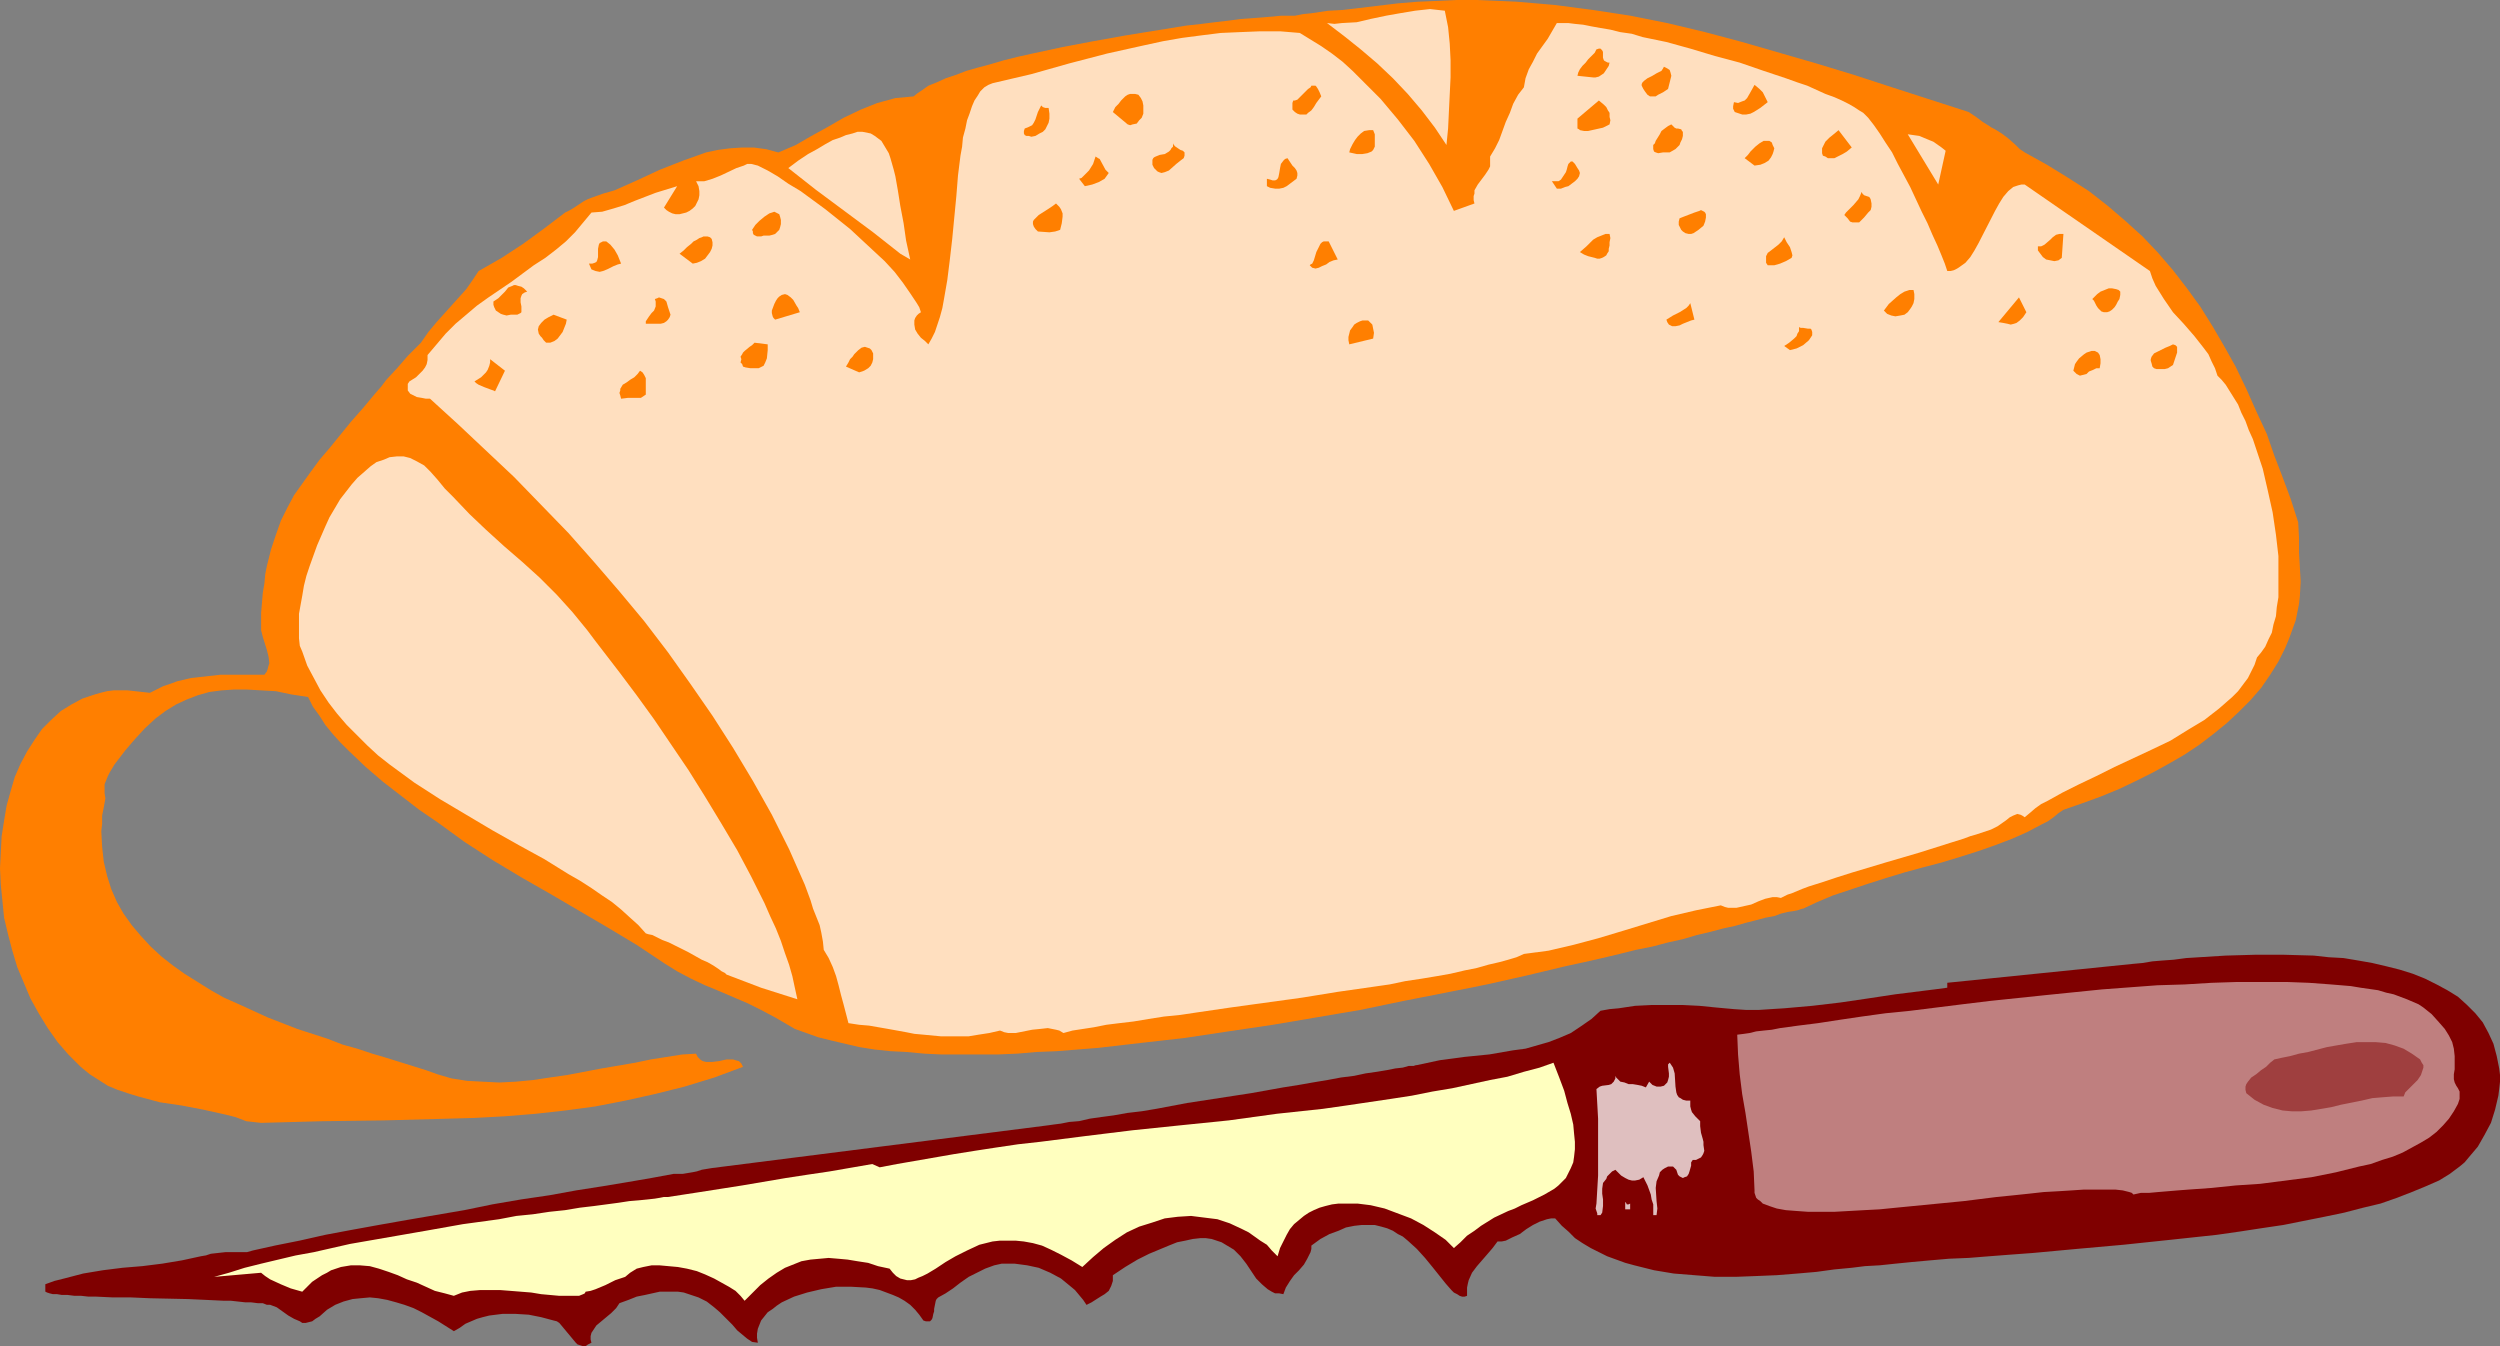
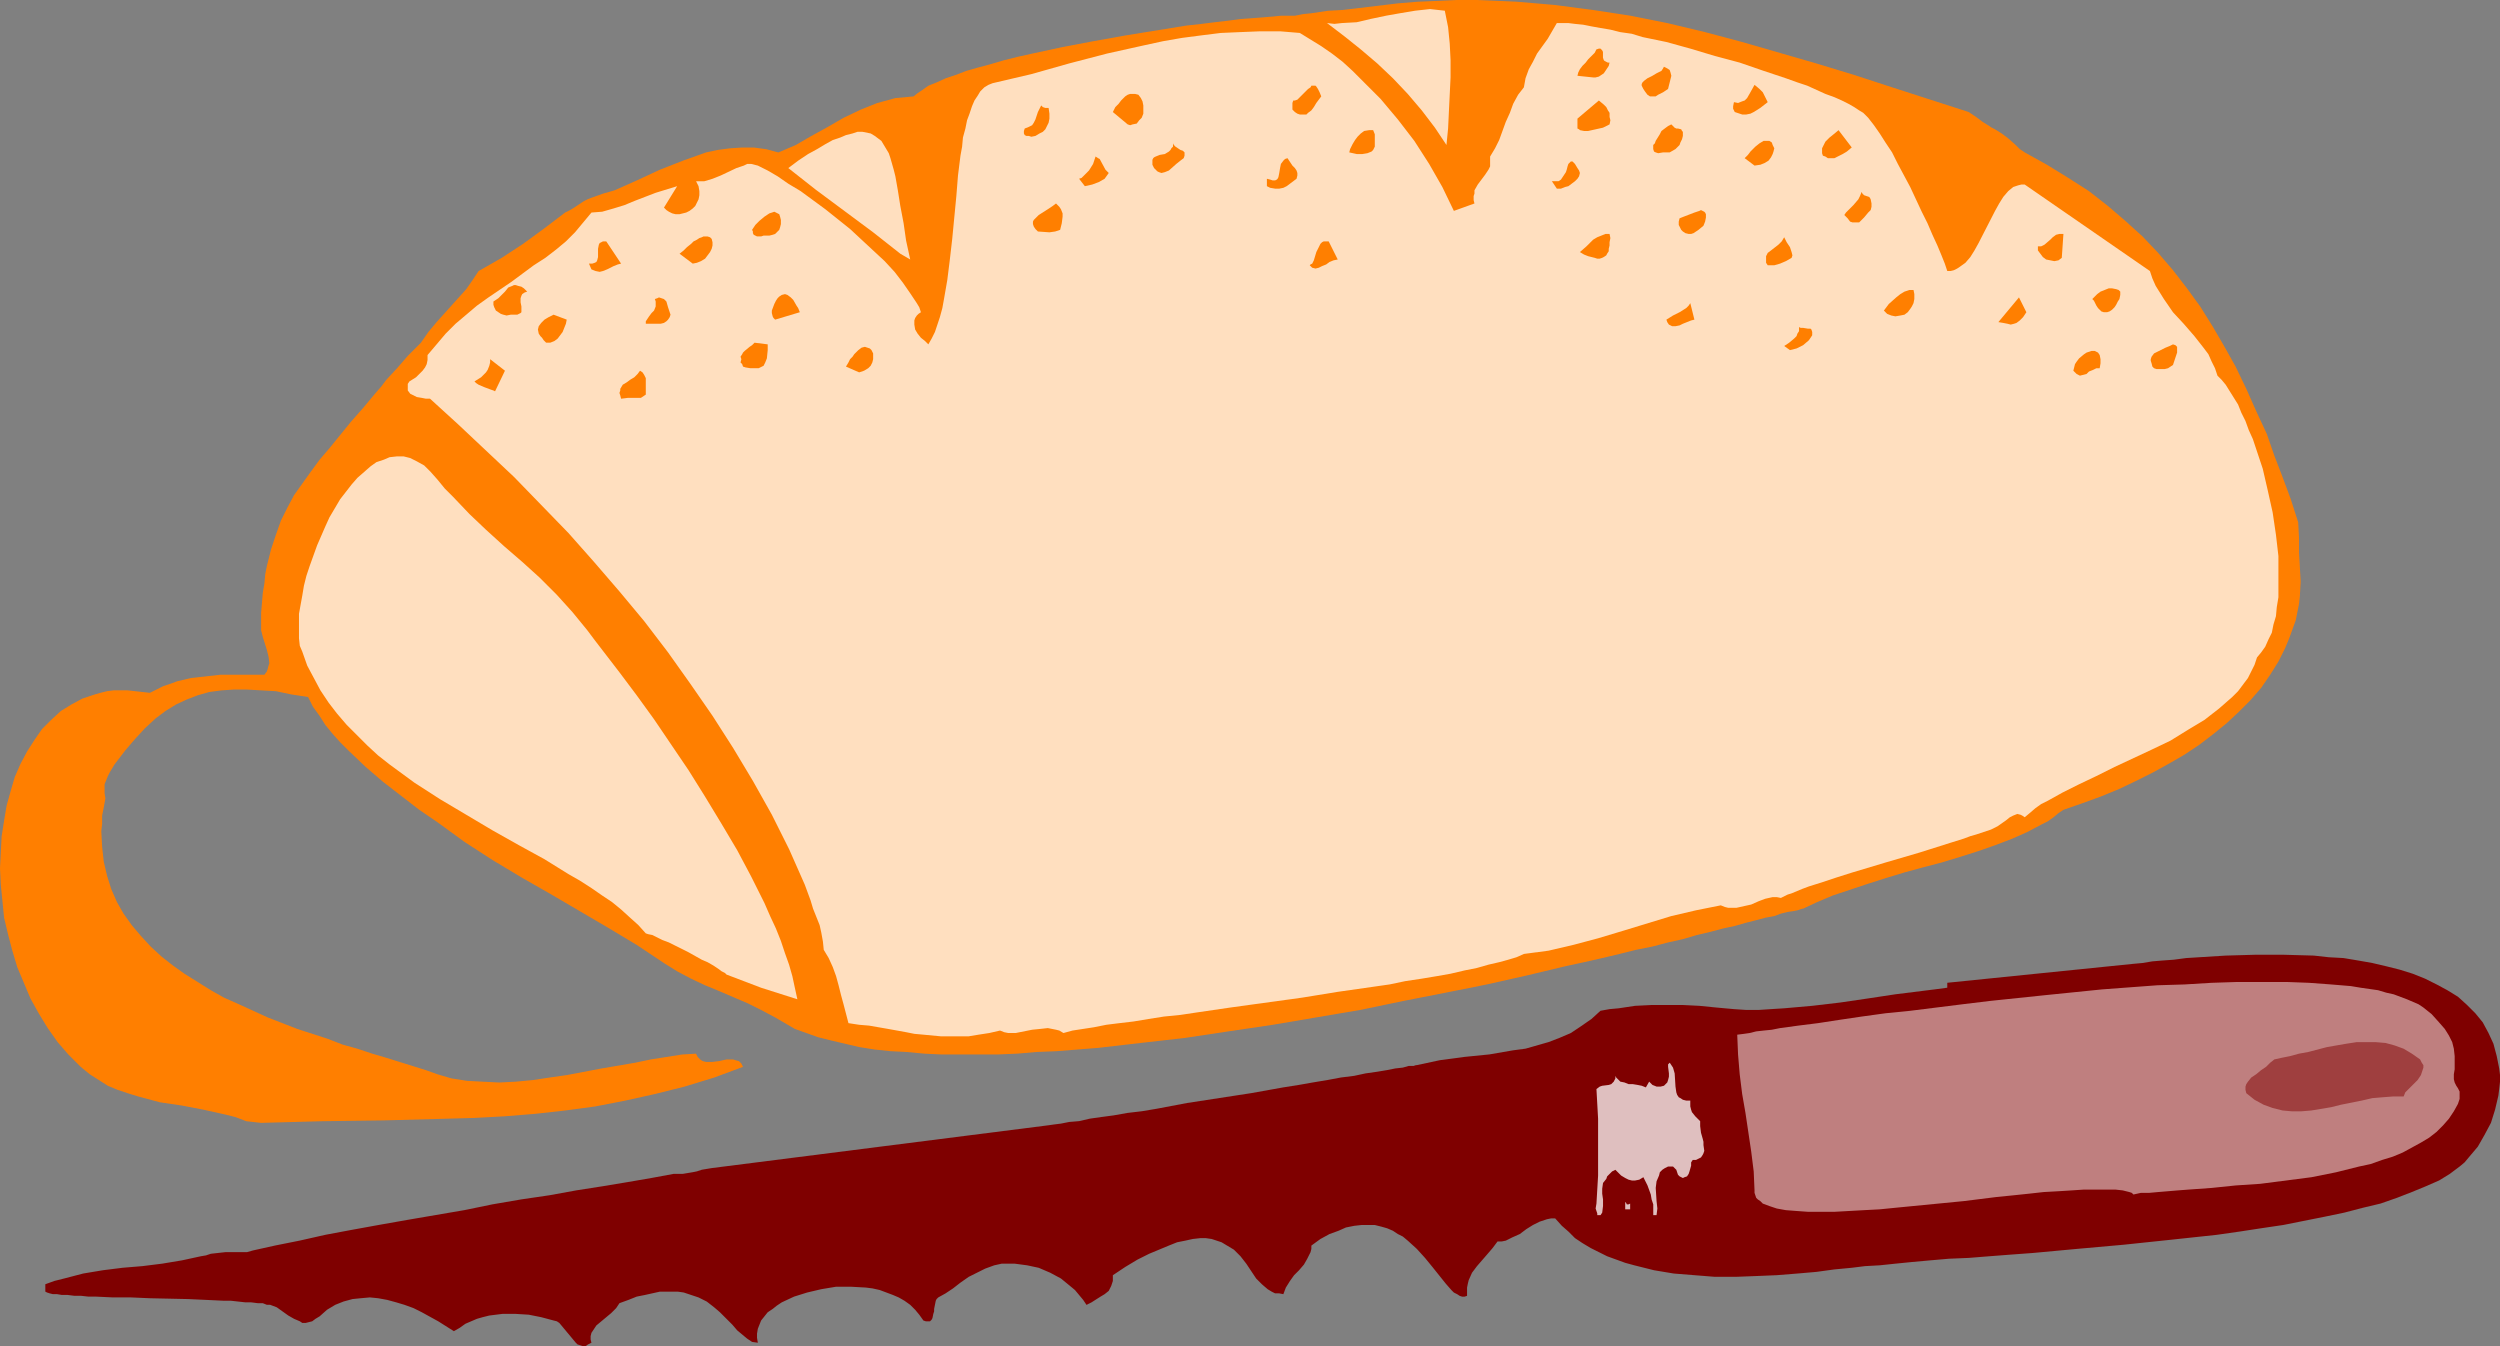
<svg xmlns="http://www.w3.org/2000/svg" xmlns:ns1="http://sodipodi.sourceforge.net/DTD/sodipodi-0.dtd" xmlns:ns2="http://www.inkscape.org/namespaces/inkscape" version="1.0" width="129.766mm" height="69.871mm" id="svg54" ns1:docname="Bread - Loaf 22.wmf">
  <rect width="100%" height="100%" fill="#808080" stroke="none" />
  <ns1:namedview id="namedview54" pagecolor="#ffffff" bordercolor="#000000" borderopacity="0.25" ns2:showpageshadow="2" ns2:pageopacity="0.0" ns2:pagecheckerboard="0" ns2:deskcolor="#d1d1d1" ns2:document-units="mm" />
  <defs id="defs1">
    <pattern id="WMFhbasepattern" patternUnits="userSpaceOnUse" width="6" height="6" x="0" y="0" />
  </defs>
  <path style="fill:#ff7f00;fill-opacity:1;fill-rule:evenodd;stroke:none" d="m 386.224,21.98 1.454,0.97 1.293,0.97 1.293,0.808 0.485,0.323 0.646,0.323 1.293,0.808 1.293,0.97 1.454,1.293 0.808,0.808 0.97,0.646 4.363,2.424 4.202,2.586 4.04,2.586 3.717,2.909 3.394,2.909 3.394,3.071 3.07,3.232 2.909,3.394 2.747,3.556 2.586,3.556 2.424,3.879 2.262,3.879 2.262,4.04 2.101,4.364 1.939,4.364 2.101,4.525 1.454,4.202 1.616,4.202 1.616,4.364 1.454,4.525 0.162,3.071 v 2.909 l 0.162,2.747 0.162,2.909 -0.162,2.909 -0.162,1.455 -0.323,1.616 -0.323,1.616 -0.646,1.778 -0.646,1.778 -0.808,1.939 -1.293,2.586 -1.616,2.586 -1.778,2.586 -2.101,2.424 -2.262,2.263 -2.424,2.263 -2.586,2.101 -2.747,2.101 -2.909,1.939 -3.07,1.778 -3.232,1.778 -3.232,1.616 -3.394,1.616 -3.555,1.455 -3.555,1.293 -3.717,1.293 -0.97,0.646 -0.97,0.808 -1.131,0.808 -1.293,0.646 -2.747,1.455 -2.909,1.293 -3.394,1.293 -3.232,1.131 -3.555,1.131 -3.717,1.131 -3.717,0.97 -3.555,0.97 -3.717,1.131 -3.555,1.131 -3.394,1.131 -3.394,1.131 -3.07,1.293 -2.747,1.293 h -0.162 l -0.485,0.162 -0.485,0.162 -0.808,0.162 -1.131,0.162 -1.293,0.323 -1.293,0.485 -1.778,0.323 -1.778,0.485 -1.939,0.485 -2.262,0.646 -2.262,0.485 -2.424,0.646 -2.747,0.646 -2.747,0.808 -2.909,0.646 -3.07,0.808 -3.232,0.646 -3.232,0.808 -3.394,0.808 -3.555,0.808 -3.717,0.808 -7.434,1.778 -7.918,1.778 -8.08,1.616 -8.242,1.616 -8.565,1.778 -8.565,1.455 -8.565,1.455 -8.726,1.293 -8.565,1.293 -8.565,0.97 -8.403,0.97 -8.08,0.646 -4.04,0.162 -3.717,0.323 -3.878,0.162 h -3.717 -3.717 -3.555 l -3.394,-0.162 -3.394,-0.323 -3.232,-0.162 -3.07,-0.323 -3.07,-0.485 -2.747,-0.646 -2.747,-0.646 -2.586,-0.646 -2.262,-0.808 -2.262,-0.808 -1.939,-1.131 -1.939,-1.131 -2.747,-1.455 -2.586,-1.293 -5.656,-2.424 -2.747,-1.131 -2.747,-1.293 -2.747,-1.455 -2.586,-1.616 -5.333,-3.556 -5.656,-3.394 -11.312,-6.626 -5.656,-3.232 -5.656,-3.394 -5.494,-3.556 -5.333,-3.879 -3.555,-2.424 -3.555,-2.747 -3.555,-2.747 -3.394,-2.909 -3.394,-3.232 -1.616,-1.616 -1.454,-1.616 -1.454,-1.778 -1.131,-1.778 -1.293,-1.778 -0.97,-1.939 -3.232,-0.485 -3.07,-0.646 -2.909,-0.162 -2.747,-0.162 h -2.586 l -2.424,0.162 -2.424,0.323 -2.262,0.646 -2.101,0.808 -2.101,0.97 -2.101,1.293 -1.939,1.455 -2.101,1.939 -1.939,2.101 -1.939,2.263 -2.101,2.747 -0.97,1.616 -0.323,0.646 -0.323,0.808 -0.323,0.808 v 0.97 0.808 l 0.162,0.97 -0.323,1.778 -0.323,1.616 v 1.616 l -0.162,1.455 0.162,3.071 0.323,2.909 0.646,2.747 0.808,2.586 1.131,2.586 1.293,2.263 1.616,2.263 1.778,2.101 1.939,2.101 2.101,1.939 2.262,1.778 2.262,1.616 2.586,1.616 2.586,1.616 2.586,1.455 2.909,1.293 5.656,2.586 5.818,2.263 5.979,1.939 2.909,1.131 2.909,0.808 2.909,0.97 2.747,0.808 2.586,0.808 2.586,0.808 2.586,0.808 2.262,0.808 2.747,0.808 3.07,0.485 3.07,0.162 3.232,0.162 3.232,-0.162 3.394,-0.323 3.232,-0.485 3.394,-0.485 6.787,-1.293 6.626,-1.131 3.07,-0.646 3.07,-0.485 3.07,-0.485 2.747,-0.162 0.323,0.646 0.485,0.485 0.485,0.323 0.646,0.162 h 1.293 l 1.293,-0.162 1.454,-0.323 h 1.293 l 0.485,0.162 0.646,0.162 0.485,0.485 0.323,0.646 -5.656,2.101 -5.818,1.778 -5.818,1.455 -5.818,1.293 -5.818,1.131 -5.979,0.808 -5.818,0.646 -5.979,0.485 -5.979,0.323 -5.818,0.162 -11.958,0.323 -12.12,0.162 -11.958,0.323 -2.909,-0.323 -2.101,-0.808 -1.939,-0.485 -4.363,-0.97 -4.202,-0.808 -4.363,-0.646 -4.202,-1.131 -2.101,-0.646 -1.939,-0.646 -1.939,-0.808 -1.778,-1.131 -1.778,-1.131 -1.778,-1.455 -2.424,-2.424 -2.101,-2.424 -1.939,-2.747 -1.778,-2.909 -1.616,-2.909 -1.293,-3.071 -1.293,-3.071 -0.97,-3.232 -0.808,-3.071 -0.808,-3.394 -0.323,-3.232 -0.323,-3.232 L 0,170.342 l 0.162,-3.232 0.162,-3.071 0.485,-3.071 0.485,-2.909 0.808,-2.909 0.808,-2.747 1.131,-2.586 1.293,-2.424 1.454,-2.263 1.454,-2.101 1.778,-1.778 1.939,-1.778 2.101,-1.293 2.101,-1.131 2.424,-0.808 1.131,-0.323 1.293,-0.323 1.293,-0.162 h 1.454 1.293 l 1.454,0.162 1.454,0.162 1.454,0.162 1.293,-0.646 1.293,-0.646 1.454,-0.485 1.293,-0.485 2.747,-0.646 2.909,-0.323 2.909,-0.323 h 2.909 5.656 l 0.485,-0.646 0.162,-0.485 0.162,-0.646 0.162,-0.485 -0.162,-1.293 -0.323,-1.293 -0.808,-2.586 -0.323,-1.293 v -1.293 -2.101 l 0.162,-1.939 0.162,-1.939 0.323,-1.939 0.162,-1.778 0.323,-1.616 0.808,-3.232 0.97,-2.909 0.97,-2.747 1.293,-2.586 1.293,-2.424 1.616,-2.263 1.616,-2.263 1.778,-2.424 1.939,-2.263 2.101,-2.586 2.101,-2.586 2.424,-2.747 2.424,-2.909 1.131,-1.293 0.97,-1.293 2.101,-2.263 2.101,-2.424 1.293,-1.293 1.293,-1.293 1.454,-2.101 1.616,-1.939 1.454,-1.616 1.454,-1.616 2.909,-3.232 1.131,-1.616 1.293,-1.939 4.525,-2.586 4.202,-2.747 4.202,-3.071 4.04,-3.071 0.97,-0.485 0.808,-0.485 0.485,-0.323 0.485,-0.323 0.485,-0.323 0.485,-0.323 0.646,-0.323 0.808,-0.323 2.262,-0.808 2.262,-0.646 4.363,-1.939 4.525,-2.101 4.525,-1.778 2.262,-0.808 2.262,-0.808 2.262,-0.485 2.424,-0.323 2.424,-0.162 h 2.262 l 2.424,0.323 2.424,0.646 3.394,-1.455 3.07,-1.778 3.232,-1.778 3.07,-1.778 3.394,-1.616 1.616,-0.646 1.616,-0.646 1.778,-0.485 1.778,-0.485 1.778,-0.162 1.778,-0.162 0.808,-0.646 0.97,-0.646 1.131,-0.808 1.616,-0.646 1.778,-0.808 1.939,-0.646 2.101,-0.808 2.262,-0.646 2.424,-0.646 2.747,-0.808 2.586,-0.646 2.909,-0.646 5.979,-1.293 5.979,-1.131 6.302,-1.131 5.979,-0.97 5.979,-0.97 2.909,-0.323 2.586,-0.323 2.747,-0.323 2.424,-0.323 2.262,-0.162 2.101,-0.162 1.939,-0.162 1.616,-0.162 h 2.747 l 1.616,-0.323 1.616,-0.162 3.232,-0.485 2.909,-0.162 2.747,-0.323 4.04,-0.485 4.04,-0.485 3.878,-0.323 3.878,-0.162 L 285.87,0 h 3.878 l 3.878,0.162 3.717,0.162 3.878,0.323 3.717,0.323 7.434,0.97 7.434,1.131 7.272,1.455 7.434,1.778 7.272,1.939 7.272,2.101 7.272,2.101 7.434,2.263 7.434,2.424 z" id="path1" />
  <path style="fill:#ffdfbf;fill-opacity:1;fill-rule:evenodd;stroke:none" d="m 283.769,28.444 -2.262,-3.394 -2.586,-3.394 -2.747,-3.232 -2.909,-3.071 -3.07,-2.909 -3.232,-2.747 -3.232,-2.586 -3.394,-2.586 1.454,0.162 1.454,-0.162 2.909,-0.162 2.747,-0.646 3.07,-0.646 2.747,-0.485 2.909,-0.485 2.909,-0.323 1.454,0.162 1.454,0.162 0.646,3.232 0.323,3.232 0.162,3.232 v 3.394 l -0.323,6.626 -0.162,3.394 z" id="path2" />
  <path style="fill:#ffdfbf;fill-opacity:1;fill-rule:evenodd;stroke:none" d="m 382.022,53.171 h 0.646 l 0.646,-0.162 0.646,-0.323 0.485,-0.323 1.131,-0.808 0.97,-1.131 0.808,-1.293 0.808,-1.455 3.232,-6.303 0.808,-1.455 0.808,-1.293 0.97,-1.131 0.97,-0.808 0.485,-0.162 0.485,-0.162 0.646,-0.162 h 0.646 l 24.563,16.97 0.485,1.455 0.646,1.455 0.808,1.293 0.808,1.293 1.778,2.586 2.101,2.263 2.101,2.424 1.778,2.263 0.97,1.293 0.646,1.455 0.646,1.293 0.485,1.455 0.808,0.808 0.808,0.97 0.808,1.293 0.808,1.293 0.808,1.293 0.646,1.616 0.808,1.616 0.646,1.778 0.808,1.778 0.646,1.939 1.293,3.879 0.97,4.202 0.97,4.364 0.646,4.364 0.485,4.202 v 4.202 1.939 1.939 l -0.323,1.939 -0.162,1.778 -0.485,1.616 -0.323,1.616 -0.646,1.293 -0.646,1.455 -0.808,1.131 -0.808,0.97 -0.485,1.455 -0.646,1.293 -0.646,1.293 -0.97,1.293 -0.97,1.293 -1.131,1.131 -1.293,1.131 -1.293,1.131 -2.909,2.263 -3.232,1.939 -3.394,2.101 -3.717,1.778 -7.272,3.394 -3.555,1.778 -3.394,1.616 -3.232,1.616 -2.909,1.616 -1.293,0.646 -1.131,0.808 -1.131,0.97 -0.97,0.808 -0.485,-0.323 -0.323,-0.162 -0.646,-0.162 -0.808,0.323 -0.646,0.323 -0.808,0.646 -1.616,1.131 -0.646,0.323 -0.646,0.323 -0.97,0.323 -0.97,0.323 -0.97,0.323 -1.131,0.323 -1.293,0.485 -2.586,0.808 -3.07,0.97 -3.07,0.97 -6.626,1.939 -6.464,1.939 -3.07,0.97 -2.909,0.97 -2.586,0.808 -1.293,0.485 -1.939,0.808 -0.97,0.323 -0.646,0.323 -0.646,0.323 -0.808,-0.162 h -0.808 l -1.454,0.323 -1.293,0.485 -1.454,0.646 -1.454,0.323 -1.454,0.323 h -0.808 -0.808 l -0.646,-0.162 -0.808,-0.323 -4.848,0.97 -4.848,1.131 -9.534,2.909 -4.848,1.455 -4.848,1.293 -4.848,1.131 -2.424,0.323 -2.424,0.323 -1.454,0.646 -1.616,0.485 -1.778,0.485 -2.101,0.485 -2.262,0.646 -2.424,0.485 -2.747,0.646 -2.747,0.485 -2.909,0.485 -3.232,0.485 -3.07,0.646 -3.394,0.485 -6.787,0.97 -6.949,1.131 -14.059,1.939 -6.626,0.97 -3.232,0.485 -3.232,0.323 -3.07,0.485 -2.909,0.485 -2.747,0.323 -2.586,0.323 -2.424,0.485 -2.101,0.323 -2.101,0.323 -1.778,0.485 -0.808,-0.485 -0.646,-0.162 -1.616,-0.323 -1.454,0.162 -1.616,0.162 -1.616,0.323 -1.616,0.323 h -1.454 l -0.808,-0.162 -0.808,-0.323 -2.101,0.485 -2.101,0.323 -1.939,0.323 h -1.939 -1.939 -1.616 l -3.394,-0.323 -1.778,-0.162 -1.616,-0.323 -3.555,-0.646 -3.717,-0.646 -1.939,-0.162 -2.101,-0.323 -0.97,-3.717 -0.485,-1.778 -0.485,-1.939 -0.485,-1.778 -0.646,-1.778 -0.808,-1.778 -0.97,-1.616 -0.162,-1.616 -0.323,-1.778 -0.323,-1.455 -0.646,-1.616 -0.646,-1.616 -0.485,-1.616 -1.131,-3.071 -3.07,-6.949 -3.394,-6.788 -3.717,-6.626 -3.878,-6.465 -4.04,-6.303 -4.363,-6.303 -4.363,-6.141 -4.686,-6.141 -4.848,-5.818 -5.01,-5.818 -5.01,-5.657 -5.333,-5.495 -5.333,-5.495 -5.494,-5.172 -5.494,-5.172 -5.494,-5.01 h -0.808 l -0.808,-0.162 -0.97,-0.162 -0.646,-0.323 -0.646,-0.323 -0.485,-0.646 v -0.323 -0.485 -0.485 l 0.323,-0.485 1.293,-0.808 0.646,-0.646 0.646,-0.646 0.485,-0.646 0.323,-0.646 0.162,-0.808 v -0.97 l 1.778,-2.101 1.778,-2.101 1.939,-1.939 2.101,-1.778 2.101,-1.778 2.262,-1.616 4.525,-3.071 4.363,-3.232 2.262,-1.455 2.101,-1.616 1.939,-1.616 1.778,-1.778 1.616,-1.939 1.616,-1.939 2.101,-0.162 2.262,-0.646 2.101,-0.646 1.939,-0.808 4.202,-1.616 2.101,-0.646 2.101,-0.646 -2.586,4.202 0.485,0.485 0.485,0.323 0.646,0.323 0.646,0.162 h 0.808 l 0.646,-0.162 0.646,-0.162 0.646,-0.323 0.646,-0.485 0.485,-0.485 0.323,-0.646 0.323,-0.646 0.162,-0.808 v -0.808 l -0.162,-0.97 -0.485,-0.97 h 0.808 0.808 l 1.616,-0.485 1.616,-0.646 3.07,-1.455 1.454,-0.485 0.646,-0.323 h 0.808 l 0.646,0.162 0.646,0.162 1.939,0.97 1.939,1.131 2.101,1.455 2.424,1.455 2.424,1.778 2.424,1.778 2.424,1.939 2.424,1.939 2.262,2.101 2.262,2.101 2.262,2.101 1.939,2.101 1.616,2.101 1.454,2.101 1.293,1.939 0.485,0.808 0.323,0.97 -0.485,0.323 -0.323,0.323 -0.323,0.485 -0.162,0.485 v 0.808 l 0.162,0.97 0.485,0.808 0.646,0.808 0.808,0.646 0.646,0.646 0.646,-1.131 0.646,-1.293 0.485,-1.455 0.485,-1.455 0.485,-1.778 0.323,-1.778 0.646,-3.717 0.485,-3.879 0.485,-4.202 0.808,-8.404 0.323,-4.04 0.485,-3.879 0.323,-1.778 0.162,-1.778 0.485,-1.778 0.323,-1.616 0.485,-1.293 0.485,-1.455 0.485,-1.131 0.646,-0.97 0.485,-0.808 0.808,-0.808 0.808,-0.485 0.808,-0.323 7.595,-1.778 7.434,-2.101 7.434,-1.939 7.272,-1.616 3.717,-0.808 3.717,-0.646 3.717,-0.485 3.878,-0.485 3.717,-0.162 4.04,-0.162 h 3.878 l 3.878,0.323 4.202,2.586 2.101,1.455 2.101,1.616 1.939,1.778 1.778,1.778 3.717,3.717 3.394,4.04 3.232,4.202 2.909,4.525 2.586,4.525 2.262,4.687 4.04,-1.455 -0.162,-0.646 v -0.808 l 0.162,-0.485 v -0.646 l 0.646,-1.131 1.454,-1.939 0.646,-0.97 0.323,-0.646 v -0.646 -0.646 -0.646 l 0.97,-1.616 0.808,-1.616 1.293,-3.556 0.808,-1.778 0.646,-1.778 0.97,-1.778 1.131,-1.455 0.323,-1.778 0.646,-1.778 0.808,-1.455 0.808,-1.616 2.101,-2.909 1.778,-3.071 h 2.262 l 1.293,0.162 1.616,0.162 1.616,0.323 1.778,0.323 1.939,0.323 1.939,0.485 2.262,0.323 2.101,0.646 4.686,0.97 4.686,1.293 4.848,1.455 4.848,1.293 4.686,1.616 4.363,1.455 2.262,0.808 1.939,0.646 1.778,0.808 1.778,0.808 1.778,0.646 1.454,0.646 1.293,0.646 1.131,0.646 0.97,0.646 0.808,0.485 0.485,0.485 0.485,0.485 1.131,1.455 1.131,1.616 1.131,1.778 1.293,1.939 1.131,2.263 2.424,4.525 2.262,4.848 1.131,2.263 0.97,2.263 0.97,2.101 0.808,1.939 0.646,1.616 z" id="path3" />
  <path style="fill:#ff7f00;fill-opacity:1;fill-rule:evenodd;stroke:none" d="m 315.766,12.283 -0.162,0.646 -0.323,0.485 -0.646,0.97 -0.485,0.323 -0.485,0.323 -0.646,0.162 h -0.485 l -3.07,-0.323 0.162,-0.646 0.323,-0.646 0.485,-0.646 0.646,-0.646 0.485,-0.646 0.646,-0.646 0.646,-0.646 0.323,-0.646 0.485,-0.162 h 0.323 l 0.162,0.162 0.162,0.162 0.162,0.323 v 0.646 0.485 l 0.162,0.485 0.162,0.162 0.323,0.162 0.323,0.162 z" id="path4" />
  <path style="fill:#ff7f00;fill-opacity:1;fill-rule:evenodd;stroke:none" d="m 327.24,17.454 -0.97,0.646 -0.97,0.485 -0.485,0.323 h -0.485 -0.646 l -0.485,-0.323 -0.485,-0.646 -0.323,-0.485 -0.323,-0.646 v -0.323 l 0.162,-0.323 0.323,-0.323 0.646,-0.485 0.97,-0.485 0.808,-0.485 0.97,-0.485 0.323,-0.485 0.162,-0.323 0.646,0.323 0.485,0.323 0.162,0.485 0.162,0.646 -0.323,1.293 z" id="path5" />
  <path style="fill:#ff7f00;fill-opacity:1;fill-rule:evenodd;stroke:none" d="m 259.206,18.909 -0.485,0.646 -0.485,0.646 -0.485,0.808 -0.485,0.646 -0.646,0.485 -0.323,0.323 h -0.323 -0.485 -0.485 l -0.485,-0.162 -0.485,-0.323 -0.323,-0.323 -0.162,-0.162 v -0.646 -0.162 -0.485 l 0.162,-0.485 h 0.323 l 0.485,-0.162 0.646,-0.646 0.808,-0.808 0.646,-0.646 0.485,-0.323 0.162,-0.323 h 0.485 0.323 l 0.162,0.162 0.323,0.485 0.323,0.646 z" id="path6" />
  <path style="fill:#ff7f00;fill-opacity:1;fill-rule:evenodd;stroke:none" d="m 346.793,20.04 -1.454,1.131 -1.293,0.808 -0.646,0.323 -0.808,0.162 h -0.808 l -0.97,-0.323 -0.485,-0.162 -0.323,-0.646 v -0.485 l 0.162,-0.808 0.808,0.162 0.808,-0.323 0.485,-0.162 0.485,-0.485 0.646,-1.131 0.808,-1.455 0.97,0.808 0.646,0.646 0.485,0.97 z" id="path7" />
  <path style="fill:#ff7f00;fill-opacity:1;fill-rule:evenodd;stroke:none" d="m 221.23,24.404 -2.909,-2.424 0.485,-0.97 0.646,-0.646 0.485,-0.646 0.485,-0.485 0.323,-0.323 0.485,-0.323 0.485,-0.162 h 0.323 0.646 l 0.646,0.162 0.485,0.646 0.323,0.646 0.162,0.808 v 0.808 0.808 l -0.323,0.808 -0.485,0.485 -0.485,0.646 -0.808,0.162 -0.485,0.162 z" id="path8" />
  <path style="fill:#ff7f00;fill-opacity:1;fill-rule:evenodd;stroke:none" d="m 315.766,24.404 -1.293,0.646 -1.454,0.323 -1.454,0.323 h -0.808 l -0.808,-0.162 -0.162,-0.162 -0.323,-0.162 v -0.646 -0.646 -0.646 l 4.202,-3.556 0.97,0.808 0.485,0.485 0.323,0.646 0.323,0.485 v 0.808 l 0.162,0.646 z" id="path9" />
  <path style="fill:#ff7f00;fill-opacity:1;fill-rule:evenodd;stroke:none" d="m 205.717,21.172 0.162,1.131 v 0.97 l -0.162,0.808 -0.323,0.646 -0.323,0.646 -0.485,0.485 -0.646,0.323 -0.808,0.485 -0.808,0.162 -0.485,-0.162 h -0.485 l -0.323,-0.162 -0.162,-0.323 v -0.485 l 0.162,-0.485 0.808,-0.323 0.646,-0.323 0.323,-0.485 0.323,-0.646 0.485,-1.455 0.323,-0.646 0.323,-0.646 0.323,0.323 0.485,0.162 z" id="path10" />
  <path style="fill:#ff7f00;fill-opacity:1;fill-rule:evenodd;stroke:none" d="m 330.148,25.858 v 0.808 l -0.162,0.646 -0.323,0.646 -0.162,0.485 -0.808,0.808 -1.131,0.646 h -0.646 -0.646 l -0.97,0.162 -0.485,-0.162 -0.323,-0.162 -0.162,-0.485 v -0.323 -0.485 l 0.323,-0.323 0.162,-0.485 0.808,-1.293 0.323,-0.646 0.646,-0.485 0.646,-0.485 0.646,-0.323 0.323,0.323 0.323,0.323 0.323,0.162 h 0.323 l 0.646,0.162 0.162,0.323 z" id="path11" />
  <path style="fill:#ffdfbf;fill-opacity:1;fill-rule:evenodd;stroke:none" d="m 178.568,50.909 -1.939,-1.131 -5.333,-4.202 -5.656,-4.202 -5.656,-4.202 -5.333,-4.202 1.939,-1.455 1.939,-1.293 1.778,-0.97 1.616,-0.97 1.454,-0.808 1.454,-0.485 1.131,-0.485 1.293,-0.323 0.97,-0.323 h 0.97 l 0.808,0.162 0.808,0.162 0.808,0.485 0.646,0.485 0.646,0.485 0.485,0.808 0.485,0.808 0.485,0.808 0.323,0.97 0.323,1.131 0.323,1.131 0.323,1.293 0.485,2.747 0.485,3.071 0.646,3.394 0.485,3.394 z" id="path12" />
  <path style="fill:#ff7f00;fill-opacity:1;fill-rule:evenodd;stroke:none" d="m 269.387,25.535 0.323,0.808 v 0.808 1.131 0.485 l -0.323,0.646 -0.323,0.323 -0.808,0.323 -0.97,0.162 h -1.131 l -1.454,-0.323 0.162,-0.646 0.485,-0.97 0.485,-0.808 0.485,-0.646 0.646,-0.646 0.646,-0.485 0.97,-0.162 z" id="path13" />
  <path style="fill:#ff7f00;fill-opacity:1;fill-rule:evenodd;stroke:none" d="m 363.276,28.929 -0.97,0.808 -0.808,0.485 -0.97,0.485 -0.646,0.323 h -0.808 -0.485 l -0.485,-0.323 -0.485,-0.162 -0.162,-0.485 v -0.485 -0.485 l 0.323,-0.646 0.323,-0.646 0.808,-0.808 0.808,-0.646 0.97,-0.808 z" id="path14" />
-   <path style="fill:#ffdfbf;fill-opacity:1;fill-rule:evenodd;stroke:none" d="m 381.699,29.576 -1.454,6.626 -5.979,-9.859 2.262,0.323 1.939,0.808 0.808,0.323 1.616,1.131 z" id="path15" />
  <path style="fill:#ff7f00;fill-opacity:1;fill-rule:evenodd;stroke:none" d="m 344.208,32.485 -1.939,-1.455 0.646,-0.646 0.485,-0.646 0.485,-0.485 0.485,-0.485 0.808,-0.646 0.808,-0.485 h 0.646 0.485 l 0.485,0.323 0.162,0.485 0.323,0.646 -0.162,0.646 -0.162,0.485 -0.323,0.646 -0.485,0.646 -0.808,0.485 -0.808,0.323 z" id="path16" />
  <path style="fill:#ff7f00;fill-opacity:1;fill-rule:evenodd;stroke:none" d="m 232.219,31.03 -0.646,0.485 -0.808,0.646 -1.454,1.293 -0.808,0.323 -0.646,0.162 -0.485,-0.162 -0.323,-0.162 -0.323,-0.323 -0.323,-0.323 -0.323,-0.646 v -0.485 -0.485 l 0.162,-0.323 0.162,-0.162 0.323,-0.162 0.808,-0.323 0.97,-0.162 0.808,-0.485 0.323,-0.323 0.162,-0.323 0.323,-0.323 v -0.646 l 0.162,0.323 0.323,0.323 0.97,0.646 0.485,0.162 0.323,0.323 v 0.646 z" id="path17" />
  <path style="fill:#ff7f00;fill-opacity:1;fill-rule:evenodd;stroke:none" d="m 217.513,33.939 -0.808,1.131 -1.131,0.646 -1.293,0.485 -1.454,0.323 -1.131,-1.455 0.485,-0.162 0.485,-0.485 0.485,-0.485 0.485,-0.485 0.808,-1.293 0.485,-1.455 0.485,0.323 0.323,0.162 1.131,2.101 0.323,0.323 z" id="path18" />
  <path style="fill:#ff7f00;fill-opacity:1;fill-rule:evenodd;stroke:none" d="m 254.358,35.07 -1.293,0.97 -0.646,0.485 -0.646,0.323 -0.808,0.162 h -0.808 l -0.97,-0.162 -0.646,-0.323 v -1.455 l 0.646,0.162 0.485,0.162 h 0.485 l 0.323,-0.162 0.162,-0.162 0.162,-0.323 0.162,-0.808 0.162,-0.97 0.162,-0.808 0.485,-0.646 0.323,-0.323 0.485,-0.162 0.646,0.97 0.323,0.485 0.485,0.485 0.323,0.485 0.162,0.485 v 0.485 z" id="path19" />
  <path style="fill:#ff7f00;fill-opacity:1;fill-rule:evenodd;stroke:none" d="m 309.948,33.939 -0.162,0.646 -0.323,0.485 -0.485,0.485 -0.646,0.485 -0.646,0.485 -0.646,0.162 -0.808,0.323 h -0.808 l -0.97,-1.455 h 0.646 0.646 l 0.485,-0.323 0.323,-0.485 0.646,-0.97 0.162,-0.485 0.162,-0.646 0.162,-0.485 0.323,-0.323 0.162,-0.162 h 0.323 l 0.162,0.162 0.323,0.323 0.485,0.808 0.323,0.485 z" id="path20" />
  <path style="fill:#ff7f00;fill-opacity:1;fill-rule:evenodd;stroke:none" d="m 366.993,39.111 0.162,0.808 v 0.646 l -0.162,0.646 -0.485,0.485 -0.808,0.97 -0.97,0.97 h -0.485 -0.485 -0.323 l -0.485,-0.162 -0.485,-0.646 -0.646,-0.646 0.323,-0.485 0.485,-0.485 0.485,-0.485 0.485,-0.485 0.97,-1.131 0.323,-0.646 0.323,-0.808 0.162,0.323 0.323,0.323 0.485,0.162 0.485,0.162 0.162,0.162 z" id="path21" />
  <path style="fill:#ff7f00;fill-opacity:1;fill-rule:evenodd;stroke:none" d="m 207.979,45.091 -0.485,0.162 -0.485,0.162 -1.131,0.162 -2.262,-0.162 -0.485,-0.485 -0.323,-0.485 -0.162,-0.485 v -0.485 l 0.162,-0.323 0.323,-0.323 0.646,-0.646 1.778,-1.131 0.97,-0.646 0.646,-0.485 0.646,0.646 0.323,0.485 0.323,0.808 v 0.646 l -0.162,1.293 z" id="path22" />
  <path style="fill:#ff7f00;fill-opacity:1;fill-rule:evenodd;stroke:none" d="m 334.188,44.283 -0.97,0.808 -0.97,0.646 -0.485,0.162 h -0.485 l -0.646,-0.162 -0.485,-0.323 -0.323,-0.323 -0.162,-0.323 -0.323,-0.646 v -0.646 l 0.162,-0.646 0.808,-0.323 2.101,-0.808 0.97,-0.323 0.323,-0.162 0.323,0.162 0.323,0.162 0.162,0.162 0.162,0.323 v 0.646 l -0.162,0.808 z" id="path23" />
  <path style="fill:#ff7f00;fill-opacity:1;fill-rule:evenodd;stroke:none" d="m 153.197,43.959 -0.162,0.646 -0.162,0.485 -0.485,0.485 -0.323,0.323 -0.485,0.162 -0.646,0.162 h -0.485 -0.646 l -0.485,0.162 h -0.808 l -0.323,-0.162 -0.323,-0.162 -0.162,-0.323 v -0.323 l -0.162,-0.323 0.646,-0.97 0.808,-0.808 0.97,-0.808 0.97,-0.646 0.485,-0.162 0.485,-0.162 0.323,0.162 0.323,0.162 0.323,0.162 0.162,0.485 0.162,0.646 z" id="path24" />
  <path style="fill:#ff7f00;fill-opacity:1;fill-rule:evenodd;stroke:none" d="m 315.766,45.899 0.162,0.808 -0.162,0.808 v 0.646 l -0.162,0.646 v 0.485 l -0.323,0.485 -0.162,0.323 -0.485,0.323 -0.323,0.162 -0.485,0.162 h -0.485 l -0.485,-0.162 -0.646,-0.162 -0.646,-0.162 -0.808,-0.323 -0.808,-0.485 1.293,-1.131 1.293,-1.293 0.808,-0.485 0.808,-0.323 0.808,-0.323 z" id="path25" />
  <path style="fill:#ff7f00;fill-opacity:1;fill-rule:evenodd;stroke:none" d="m 404.484,50.586 -0.646,0.485 -0.808,0.162 -0.808,-0.162 -0.808,-0.162 -0.646,-0.485 -0.485,-0.646 -0.485,-0.646 V 48.323 h 0.646 l 0.646,-0.323 1.131,-0.97 0.485,-0.485 0.646,-0.485 0.646,-0.162 h 0.808 z" id="path26" />
  <path style="fill:#ff7f00;fill-opacity:1;fill-rule:evenodd;stroke:none" d="m 135.905,51.717 -2.586,-1.939 0.808,-0.646 0.646,-0.646 0.808,-0.646 0.485,-0.485 0.646,-0.323 0.485,-0.323 0.485,-0.162 0.323,-0.162 h 0.808 l 0.485,0.162 0.323,0.323 0.162,0.646 v 0.646 l -0.162,0.646 -0.323,0.646 -0.485,0.646 -0.485,0.646 -0.808,0.485 -0.808,0.323 z" id="path27" />
  <path style="fill:#ff7f00;fill-opacity:1;fill-rule:evenodd;stroke:none" d="m 351.48,50.586 -1.131,0.646 -1.131,0.485 -1.131,0.323 h -1.293 l -0.323,-0.485 v -0.485 -0.485 -0.323 l 0.323,-0.646 0.646,-0.485 1.454,-1.131 0.646,-0.646 0.485,-0.808 0.485,0.97 0.646,0.97 0.323,0.97 0.162,0.646 z" id="path28" />
-   <path style="fill:#ff7f00;fill-opacity:1;fill-rule:evenodd;stroke:none" d="m 121.846,51.717 -0.646,0.162 -0.808,0.323 -1.293,0.646 -0.808,0.323 -0.646,0.162 -0.808,-0.162 -0.808,-0.323 -0.485,-1.131 h 0.646 l 0.485,-0.162 0.323,-0.162 0.162,-0.323 0.162,-0.646 v -1.616 l 0.162,-0.808 0.162,-0.323 0.323,-0.162 0.323,-0.162 h 0.646 l 0.808,0.646 0.808,0.97 0.646,1.131 z" id="path29" />
+   <path style="fill:#ff7f00;fill-opacity:1;fill-rule:evenodd;stroke:none" d="m 121.846,51.717 -0.646,0.162 -0.808,0.323 -1.293,0.646 -0.808,0.323 -0.646,0.162 -0.808,-0.162 -0.808,-0.323 -0.485,-1.131 h 0.646 l 0.485,-0.162 0.323,-0.162 0.162,-0.323 0.162,-0.646 v -1.616 l 0.162,-0.808 0.162,-0.323 0.323,-0.162 0.323,-0.162 h 0.646 z" id="path29" />
  <path style="fill:#ff7f00;fill-opacity:1;fill-rule:evenodd;stroke:none" d="m 262.438,50.909 -0.808,0.162 -0.808,0.323 -0.646,0.485 -0.808,0.323 -0.646,0.323 -0.646,0.162 -0.646,-0.162 -0.162,-0.162 -0.323,-0.323 0.162,-0.162 0.323,-0.162 0.323,-0.646 0.485,-1.616 0.485,-0.97 0.323,-0.646 0.323,-0.323 0.323,-0.162 h 0.485 0.485 z" id="path30" />
  <path style="fill:#ff7f00;fill-opacity:1;fill-rule:evenodd;stroke:none" d="m 103.424,57.212 -0.485,0.162 -0.485,0.323 -0.162,0.323 -0.162,0.485 v 0.808 l 0.162,0.808 v 0.646 0.485 l -0.162,0.162 -0.323,0.162 -0.323,0.162 h -0.646 -0.646 l -0.808,0.162 -0.646,-0.162 -0.485,-0.162 -0.485,-0.323 -0.485,-0.323 -0.323,-0.646 -0.162,-0.485 v -0.646 l 0.97,-0.646 0.646,-0.646 0.646,-0.646 0.646,-0.808 0.808,-0.323 0.323,-0.162 h 0.323 l 0.485,0.162 0.646,0.162 0.485,0.323 z" id="path31" />
  <path style="fill:#ff7f00;fill-opacity:1;fill-rule:evenodd;stroke:none" d="m 415.958,57.212 v 0.646 l -0.162,0.808 -0.323,0.485 -0.323,0.646 -0.323,0.485 -0.485,0.485 -0.485,0.323 -0.485,0.162 h -0.646 l -0.485,-0.162 -0.323,-0.323 -0.323,-0.323 -0.323,-0.485 -0.485,-0.97 -0.323,-0.323 0.485,-0.485 0.485,-0.485 0.646,-0.485 0.808,-0.323 0.808,-0.323 h 0.646 l 0.808,0.162 0.485,0.162 z" id="path32" />
  <path style="fill:#ff7f00;fill-opacity:1;fill-rule:evenodd;stroke:none" d="m 375.396,56.889 0.162,0.808 v 0.97 l -0.162,0.808 -0.323,0.646 -0.323,0.485 -0.485,0.646 -0.646,0.485 -0.808,0.162 -0.97,0.162 -0.808,-0.162 -0.808,-0.323 -0.646,-0.646 0.485,-0.646 0.485,-0.646 1.454,-1.293 0.808,-0.646 0.808,-0.485 0.97,-0.323 z" id="path33" />
  <path style="fill:#ff7f00;fill-opacity:1;fill-rule:evenodd;stroke:none" d="m 156.913,61.252 -4.848,1.455 -0.323,-0.323 -0.162,-0.323 -0.162,-0.646 v -0.485 l 0.485,-1.293 0.323,-0.646 0.323,-0.485 0.323,-0.323 0.485,-0.323 0.646,-0.162 0.485,0.162 0.646,0.485 0.485,0.485 0.646,1.131 0.323,0.485 z" id="path34" />
  <path style="fill:#ff7f00;fill-opacity:1;fill-rule:evenodd;stroke:none" d="m 397.536,61.252 -0.646,0.97 -0.646,0.646 -0.646,0.485 -0.485,0.162 -0.646,0.162 -0.646,-0.162 -0.808,-0.162 -0.97,-0.162 4.04,-4.848 z" id="path35" />
  <path style="fill:#ff7f00;fill-opacity:1;fill-rule:evenodd;stroke:none" d="m 131.381,61.252 0.162,0.485 -0.162,0.485 -0.323,0.485 -0.323,0.323 -0.485,0.323 -0.646,0.162 h -0.646 -0.485 -1.778 v -0.485 l 0.323,-0.485 0.323,-0.485 0.485,-0.646 0.485,-0.485 0.323,-0.808 v -0.646 -0.323 l -0.162,-0.485 0.485,-0.162 0.323,-0.162 0.485,0.162 0.485,0.162 0.485,0.485 0.323,1.131 0.162,0.485 z" id="path36" />
  <path style="fill:#ff7f00;fill-opacity:1;fill-rule:evenodd;stroke:none" d="m 332.411,62.707 -0.646,0.162 -0.808,0.323 -0.808,0.323 -0.646,0.323 -0.808,0.162 h -0.646 l -0.323,-0.162 -0.323,-0.162 -0.323,-0.485 -0.162,-0.485 1.293,-0.808 1.293,-0.646 1.293,-0.808 0.485,-0.485 0.323,-0.485 z" id="path37" />
  <path style="fill:#ff7f00;fill-opacity:1;fill-rule:evenodd;stroke:none" d="m 111.181,62.707 -0.162,0.808 -0.323,0.808 -0.323,0.808 -0.485,0.646 -0.485,0.646 -0.646,0.485 -0.808,0.323 h -0.808 l -0.485,-0.485 -0.323,-0.485 -0.323,-0.323 -0.323,-0.485 -0.162,-0.808 0.162,-0.646 0.485,-0.646 0.646,-0.646 0.808,-0.485 0.97,-0.485 z" id="path38" />
-   <path style="fill:#ff7f00;fill-opacity:1;fill-rule:evenodd;stroke:none" d="m 269.387,66.424 -4.686,1.131 -0.162,-0.808 v -0.646 l 0.162,-0.646 0.162,-0.646 0.485,-0.646 0.323,-0.485 0.485,-0.323 0.646,-0.323 0.485,-0.162 h 0.646 0.485 l 0.323,0.323 0.485,0.485 0.162,0.808 0.162,0.808 z" id="path39" />
  <path style="fill:#ff7f00;fill-opacity:1;fill-rule:evenodd;stroke:none" d="m 355.52,65.777 -0.323,0.485 -0.323,0.485 -1.131,0.97 -0.646,0.323 -0.646,0.323 -0.646,0.162 -0.646,0.162 -1.131,-0.808 0.97,-0.646 0.97,-0.808 0.485,-0.485 0.162,-0.485 0.323,-0.485 v -0.808 l 0.323,0.162 h 0.485 l 0.97,0.162 h 0.485 l 0.162,0.162 0.162,0.485 z" id="path40" />
  <path style="fill:#ff7f00;fill-opacity:1;fill-rule:evenodd;stroke:none" d="m 150.611,67.555 v 1.131 l -0.162,1.616 -0.323,0.808 -0.323,0.646 -0.646,0.323 -0.323,0.162 h -0.485 -1.131 l -0.97,-0.162 -0.485,-0.162 -0.162,-0.485 -0.323,-0.323 0.162,-0.646 -0.162,-0.485 0.323,-0.485 0.162,-0.323 0.323,-0.323 0.97,-0.808 0.485,-0.323 0.485,-0.485 z" id="path41" />
  <path style="fill:#ff7f00;fill-opacity:1;fill-rule:evenodd;stroke:none" d="m 426.3,71.596 -0.485,0.323 -0.485,0.323 -0.646,0.162 h -0.485 -1.131 l -0.485,-0.162 -0.323,-0.323 -0.162,-0.646 -0.162,-0.485 v -0.323 l 0.162,-0.485 0.485,-0.646 0.646,-0.323 1.616,-0.808 0.808,-0.323 0.646,-0.323 0.485,0.162 0.323,0.323 v 0.485 0.646 z" id="path42" />
  <path style="fill:#ff7f00;fill-opacity:1;fill-rule:evenodd;stroke:none" d="m 168.549,73.05 -2.586,-1.131 0.485,-0.808 0.323,-0.646 0.485,-0.485 0.323,-0.485 0.808,-0.808 0.646,-0.485 0.646,-0.162 0.485,0.162 0.485,0.162 0.323,0.323 0.323,0.646 v 0.485 0.646 l -0.162,0.646 -0.323,0.646 -0.485,0.485 -0.808,0.485 z" id="path43" />
  <path style="fill:#ff7f00;fill-opacity:1;fill-rule:evenodd;stroke:none" d="m 411.918,72.242 h -0.646 l -0.646,0.323 -0.808,0.323 -0.485,0.485 -0.646,0.162 -0.646,0.162 -0.323,-0.162 -0.323,-0.162 -0.323,-0.323 -0.323,-0.323 0.162,-0.646 0.162,-0.646 0.323,-0.485 0.485,-0.646 0.97,-0.808 0.485,-0.323 0.485,-0.162 0.485,-0.162 h 0.646 l 0.323,0.162 0.323,0.162 0.323,0.485 0.162,0.808 v 0.808 z" id="path44" />
  <path style="fill:#ff7f00;fill-opacity:1;fill-rule:evenodd;stroke:none" d="m 99.061,72.727 -1.939,4.04 -0.323,-0.162 -0.485,-0.162 -1.293,-0.485 -1.131,-0.485 -0.485,-0.323 -0.323,-0.323 1.293,-0.808 0.97,-0.97 0.323,-0.485 0.323,-0.808 0.162,-0.646 v -0.646 z" id="path45" />
  <path style="fill:#ff7f00;fill-opacity:1;fill-rule:evenodd;stroke:none" d="m 126.694,77.414 -0.485,0.323 -0.485,0.323 h -1.293 -1.293 l -1.293,0.162 -0.162,-0.646 -0.162,-0.485 0.162,-0.485 v -0.323 l 0.485,-0.808 0.808,-0.485 0.646,-0.485 0.808,-0.485 0.646,-0.646 0.485,-0.646 0.485,0.323 0.323,0.485 0.323,0.646 v 0.646 1.293 0.646 z" id="path46" />
  <path style="fill:#ffdfbf;fill-opacity:1;fill-rule:evenodd;stroke:none" d="m 156.429,196.039 -3.555,-1.131 -3.555,-1.131 -3.394,-1.293 -3.394,-1.293 -0.323,-0.323 -0.646,-0.323 -0.646,-0.485 -0.97,-0.646 -1.131,-0.646 -1.131,-0.485 -2.586,-1.455 -2.586,-1.293 -1.293,-0.646 -1.293,-0.485 -0.97,-0.485 -0.97,-0.485 -0.808,-0.162 -0.485,-0.162 -1.454,-1.616 -1.616,-1.455 -1.778,-1.616 -1.778,-1.455 -1.939,-1.293 -2.101,-1.455 -2.262,-1.455 -2.262,-1.293 -4.686,-2.909 -5.01,-2.747 -5.171,-2.909 -5.171,-3.071 -5.171,-3.071 -5.01,-3.232 -2.424,-1.778 -2.424,-1.778 -2.262,-1.778 -2.101,-1.939 -2.101,-2.101 -1.939,-1.939 -1.939,-2.263 -1.616,-2.101 -1.616,-2.424 -1.293,-2.424 -1.293,-2.424 -0.97,-2.747 -0.485,-1.131 -0.162,-1.455 v -1.455 -1.616 -1.778 l 0.323,-1.778 0.323,-1.778 0.323,-1.939 0.485,-1.939 0.646,-1.939 1.454,-4.04 1.616,-3.717 0.808,-1.778 2.101,-3.556 1.131,-1.455 1.131,-1.455 1.131,-1.293 1.293,-1.131 1.293,-1.131 1.131,-0.808 1.454,-0.485 1.131,-0.485 1.454,-0.162 h 1.293 l 1.293,0.323 1.293,0.646 1.454,0.808 1.293,1.293 1.293,1.455 1.454,1.778 1.616,1.616 3.232,3.394 3.232,3.071 3.555,3.232 3.555,3.071 3.394,3.071 3.394,3.394 3.07,3.394 1.454,1.778 1.454,1.778 1.454,1.939 1.616,2.101 3.232,4.202 3.394,4.525 3.394,4.687 3.394,5.01 3.394,5.01 3.232,5.172 3.232,5.333 3.07,5.172 2.747,5.172 2.586,5.172 1.131,2.586 1.131,2.424 0.97,2.424 0.808,2.424 0.808,2.263 0.646,2.263 0.485,2.263 z" id="path47" />
  <path style="fill:#ff7f00;fill-opacity:1;fill-rule:evenodd;stroke:none" d="m 100.192,98.424 2.586,2.263 z" id="path48" />
  <path style="fill:#7f0000;fill-opacity:1;fill-rule:evenodd;stroke:none" d="m 305.1,239.029 h -0.808 l -0.808,0.162 -1.454,0.485 -1.293,0.646 -1.293,0.808 -1.293,0.97 -1.454,0.646 -1.293,0.646 -0.808,0.162 h -0.808 l -0.97,1.293 -0.97,1.131 -2.101,2.424 -0.97,1.293 -0.646,1.455 -0.162,0.646 -0.162,0.808 v 0.808 0.808 l -0.485,0.162 h -0.485 l -0.485,-0.162 -0.485,-0.323 -0.646,-0.323 -0.485,-0.485 -1.131,-1.293 -0.646,-0.808 -0.646,-0.808 -1.293,-1.616 -1.454,-1.778 -1.616,-1.778 -1.778,-1.616 -0.97,-0.808 -0.97,-0.485 -0.97,-0.646 -1.131,-0.485 -1.131,-0.323 -1.293,-0.323 h -1.293 -1.293 l -1.454,0.162 -1.616,0.323 -1.454,0.646 -1.778,0.646 -1.778,0.97 -1.778,1.293 v 0.646 l -0.162,0.646 -0.646,1.293 -0.646,1.131 -0.97,1.131 -0.97,0.97 -0.808,1.131 -0.808,1.293 -0.485,1.293 -0.808,-0.162 h -0.808 l -0.646,-0.323 -0.808,-0.485 -1.131,-0.97 -1.131,-1.131 -0.97,-1.455 -0.97,-1.455 -1.131,-1.455 -1.293,-1.293 -0.808,-0.485 -0.808,-0.485 -0.808,-0.485 -0.97,-0.323 -0.97,-0.323 -1.131,-0.162 h -1.131 l -1.454,0.162 -1.454,0.323 -1.616,0.323 -1.616,0.646 -1.939,0.808 -1.939,0.808 -2.262,1.131 -2.424,1.455 -2.424,1.616 v 1.131 l -0.323,0.97 -0.485,0.97 -0.808,0.646 -0.808,0.485 -1.778,1.131 -0.97,0.485 -0.646,-0.97 -0.808,-0.97 -0.808,-0.97 -0.97,-0.808 -1.778,-1.455 -2.101,-1.131 -2.262,-0.97 -2.262,-0.485 -2.424,-0.323 h -2.586 l -1.454,0.323 -1.778,0.646 -1.616,0.808 -1.616,0.808 -1.616,1.131 -1.454,1.131 -1.454,0.97 -1.454,0.808 -0.323,0.323 -0.162,0.323 -0.162,0.808 -0.162,0.808 v 0.485 l -0.162,0.485 -0.162,0.808 -0.162,0.323 -0.162,0.162 -0.162,0.162 h -0.485 -0.323 l -0.485,-0.162 -0.808,-1.131 -0.808,-0.97 -0.97,-0.97 -1.131,-0.808 -1.131,-0.646 -1.131,-0.485 -1.293,-0.485 -1.293,-0.485 -1.454,-0.323 -1.293,-0.162 -2.909,-0.162 h -2.909 l -2.909,0.485 -2.747,0.646 -2.586,0.808 -2.424,1.131 -0.97,0.646 -0.808,0.646 -0.97,0.646 -0.646,0.808 -0.646,0.808 -0.323,0.808 -0.323,0.808 -0.162,0.97 v 0.808 l 0.162,0.97 -1.131,-0.162 -0.97,-0.646 -0.97,-0.808 -0.97,-0.808 -0.97,-1.131 -1.131,-1.131 -1.293,-1.293 -1.131,-0.97 -1.454,-1.131 -1.616,-0.808 -1.939,-0.646 -0.97,-0.323 -1.131,-0.162 h -1.131 -1.131 -1.293 l -1.454,0.323 -1.454,0.323 -1.616,0.323 -1.616,0.646 -1.778,0.646 -0.646,0.97 -0.97,0.97 -1.939,1.616 -0.97,0.808 -0.646,0.97 -0.323,0.485 -0.162,0.646 v 0.646 l 0.162,0.646 -0.646,0.323 -0.485,0.323 h -0.646 l -0.485,-0.162 -0.485,-0.162 -0.323,-0.323 -0.808,-0.97 -0.808,-0.97 -0.808,-0.97 -0.808,-0.97 -0.485,-0.323 -0.646,-0.162 -2.424,-0.646 -2.424,-0.485 -2.586,-0.162 h -2.586 l -2.586,0.323 -1.293,0.323 -1.131,0.323 -1.131,0.485 -1.131,0.485 -1.131,0.808 -1.131,0.646 -3.07,-1.939 -3.232,-1.778 -1.616,-0.808 -1.778,-0.646 -1.616,-0.485 -1.778,-0.485 -1.778,-0.323 -1.616,-0.162 -1.778,0.162 -1.616,0.162 -1.778,0.485 -1.616,0.646 -1.616,0.97 -1.454,1.293 -0.808,0.485 -0.646,0.485 -0.646,0.162 -0.646,0.162 h -0.646 l -0.485,-0.323 -1.131,-0.485 -1.131,-0.646 -1.131,-0.808 -1.131,-0.808 -1.293,-0.485 h -0.646 l -0.808,-0.323 h -0.97 l -1.293,-0.162 h -1.131 l -1.454,-0.162 -1.454,-0.162 h -1.454 l -3.394,-0.162 -3.555,-0.162 -7.434,-0.162 -3.717,-0.162 h -3.555 l -3.394,-0.162 h -1.454 l -1.454,-0.162 h -1.293 l -1.293,-0.162 h -1.131 l -0.97,-0.162 h -0.808 l -0.646,-0.162 -0.485,-0.162 -0.323,-0.162 v -1.455 l 1.778,-0.646 1.939,-0.485 3.717,-0.97 3.878,-0.646 3.878,-0.485 3.878,-0.323 3.878,-0.485 3.878,-0.646 3.717,-0.808 0.97,-0.162 0.97,-0.323 1.454,-0.162 1.454,-0.162 h 3.07 1.131 l 1.131,-0.323 4.363,-0.97 4.848,-0.97 5.01,-1.131 5.171,-0.97 5.333,-0.97 5.494,-0.97 11.312,-1.939 5.494,-1.131 5.656,-0.97 5.494,-0.808 5.333,-0.97 5.171,-0.808 4.848,-0.808 4.686,-0.808 4.363,-0.808 h 0.97 0.808 l 1.939,-0.323 0.808,-0.162 0.97,-0.323 1.939,-0.323 66.094,-8.404 1.131,-0.162 1.293,-0.162 1.616,-0.323 1.939,-0.162 2.101,-0.485 2.262,-0.323 2.424,-0.323 2.747,-0.485 2.747,-0.323 2.909,-0.485 5.979,-1.131 12.605,-1.939 6.302,-1.131 3.07,-0.485 2.747,-0.485 2.909,-0.485 2.586,-0.485 2.586,-0.323 2.262,-0.485 2.262,-0.323 1.939,-0.323 1.616,-0.323 1.454,-0.162 1.131,-0.323 h 0.97 l 0.485,-0.162 h 0.162 l 2.262,-0.485 2.262,-0.485 4.848,-0.646 4.848,-0.485 4.686,-0.808 2.424,-0.323 2.262,-0.646 2.262,-0.646 2.101,-0.808 2.262,-0.97 1.939,-1.293 2.101,-1.455 1.778,-1.616 1.778,-0.323 1.778,-0.162 3.232,-0.485 3.232,-0.162 h 3.07 3.07 l 3.232,0.162 3.232,0.323 1.778,0.162 1.778,0.162 2.424,0.162 h 2.424 l 2.424,-0.162 2.586,-0.162 5.494,-0.485 5.494,-0.646 5.494,-0.808 5.333,-0.808 5.171,-0.646 2.586,-0.323 2.424,-0.323 v -0.97 l 36.522,-3.717 1.778,-0.162 1.939,-0.323 1.939,-0.162 2.262,-0.162 2.424,-0.323 2.586,-0.162 2.586,-0.162 2.586,-0.162 5.656,-0.162 h 5.818 l 5.818,0.162 2.909,0.323 2.909,0.162 2.909,0.485 2.747,0.485 2.747,0.646 2.586,0.646 2.586,0.808 2.424,0.97 2.262,1.131 2.101,1.131 2.101,1.293 1.778,1.616 1.616,1.616 1.454,1.778 1.131,2.101 0.97,2.101 0.646,2.424 0.485,2.424 0.162,1.293 v 1.293 l -0.162,1.455 -0.162,1.293 -0.646,2.747 -0.808,2.586 -1.293,2.424 -1.293,2.263 -1.778,2.101 -0.808,0.97 -0.97,0.808 -1.939,1.455 -2.101,1.293 -2.586,1.131 -2.747,1.131 -2.909,1.131 -3.232,1.131 -3.394,0.808 -3.717,0.97 -3.878,0.808 -4.04,0.808 -4.04,0.808 -4.363,0.646 -4.202,0.646 -4.525,0.646 -9.05,0.97 -9.211,0.97 -9.05,0.808 -8.726,0.808 -4.363,0.323 -4.202,0.323 -4.04,0.323 -3.878,0.162 -3.717,0.323 -3.555,0.323 -3.232,0.323 -3.07,0.323 -2.909,0.162 -2.586,0.323 -3.394,0.323 -3.555,0.485 -3.717,0.323 -4.04,0.323 -3.878,0.162 -4.202,0.162 h -4.04 l -4.04,-0.323 -4.04,-0.323 -3.878,-0.646 -3.878,-0.97 -1.778,-0.485 -3.555,-1.293 -1.616,-0.808 -1.616,-0.808 -1.616,-0.97 -1.454,-0.97 -1.293,-1.293 -1.293,-1.131 z" id="path49" />
  <path style="fill:#bf7f7f;fill-opacity:1;fill-rule:evenodd;stroke:none" d="m 418.544,234.342 -0.323,-0.323 -0.485,-0.162 -1.293,-0.323 -1.454,-0.162 h -1.778 -2.101 -2.262 l -2.424,0.162 -2.586,0.162 -2.909,0.162 -2.909,0.323 -3.07,0.323 -3.232,0.323 -6.464,0.808 -6.626,0.646 -6.626,0.646 -3.232,0.323 -3.07,0.162 -2.909,0.162 -2.909,0.162 h -2.586 -2.586 l -2.262,-0.162 -2.101,-0.162 -1.778,-0.323 -1.454,-0.485 -1.293,-0.485 -0.485,-0.485 -0.485,-0.323 -0.323,-0.323 -0.162,-0.485 -0.162,-0.485 v -0.485 l -0.162,-3.717 -0.485,-3.879 -1.131,-7.596 -0.646,-3.717 -0.485,-3.879 -0.323,-3.879 -0.162,-3.879 1.293,-0.162 1.131,-0.162 1.293,-0.323 1.454,-0.162 1.616,-0.162 1.616,-0.323 3.555,-0.485 3.878,-0.485 4.202,-0.646 4.363,-0.646 4.686,-0.646 4.848,-0.485 5.171,-0.646 5.171,-0.646 5.333,-0.646 10.827,-1.131 11.15,-1.131 10.827,-0.808 5.333,-0.162 5.333,-0.323 5.01,-0.162 h 5.01 4.686 l 4.363,0.162 4.363,0.323 3.878,0.323 1.939,0.323 3.394,0.485 1.616,0.485 1.454,0.323 1.293,0.485 1.293,0.485 1.131,0.485 1.131,0.485 0.97,0.646 0.808,0.646 0.808,0.646 1.454,1.616 1.131,1.293 0.808,1.293 0.646,1.293 0.323,1.293 0.162,1.455 v 1.616 0.97 l -0.162,0.97 v 0.97 l 0.162,0.646 0.323,0.646 0.323,0.485 0.323,0.646 v 0.485 0.97 l -0.162,0.485 -0.162,0.485 -0.808,1.455 -0.97,1.455 -1.131,1.293 -1.293,1.293 -1.454,1.131 -1.616,0.97 -1.778,0.97 -1.778,0.97 -1.939,0.808 -2.101,0.646 -2.262,0.808 -2.262,0.485 -4.525,1.131 -4.848,0.97 -5.01,0.646 -5.01,0.646 -4.848,0.323 -4.686,0.485 -4.525,0.323 -2.101,0.162 -1.939,0.162 -1.939,0.162 -1.778,0.162 h -1.616 z" id="path50" />
  <path style="fill:#9f3f3f;fill-opacity:1;fill-rule:evenodd;stroke:none" d="m 474.78,207.837 0.323,0.646 0.323,0.485 v 0.485 l -0.162,0.485 -0.323,0.97 -0.646,0.97 -0.808,0.808 -0.485,0.485 -0.323,0.323 -0.808,0.808 -0.323,0.808 h -2.101 l -2.101,0.162 -1.939,0.162 -2.101,0.485 -4.04,0.808 -1.939,0.485 -1.939,0.323 -1.939,0.323 -1.939,0.162 h -1.939 l -1.778,-0.162 -1.939,-0.485 -1.778,-0.646 -1.778,-0.97 -0.808,-0.646 -0.808,-0.646 -0.162,-0.646 v -0.646 l 0.162,-0.485 0.323,-0.485 0.646,-0.808 0.97,-0.646 0.97,-0.808 0.97,-0.646 0.808,-0.808 0.808,-0.646 1.454,-0.323 1.616,-0.323 1.778,-0.485 1.778,-0.323 3.717,-0.97 3.717,-0.646 2.101,-0.323 h 1.939 1.778 l 1.939,0.162 1.778,0.485 1.778,0.646 1.616,0.97 z" id="path51" />
-   <path style="fill:#ffffbf;fill-opacity:1;fill-rule:evenodd;stroke:none" d="m 285.224,244.847 -1.616,-1.616 -2.101,-1.455 -2.262,-1.455 -2.424,-1.293 -2.586,-0.97 -2.586,-0.97 -2.747,-0.646 -2.586,-0.323 h -2.586 -1.131 l -1.293,0.162 -1.293,0.323 -1.131,0.323 -1.131,0.485 -0.97,0.485 -0.97,0.646 -0.97,0.808 -0.97,0.808 -0.808,0.97 -0.646,1.131 -0.646,1.293 -0.646,1.293 -0.485,1.616 -1.131,-1.131 -0.97,-1.131 -1.293,-0.808 -2.262,-1.616 -1.293,-0.646 -2.424,-1.131 -2.424,-0.808 -2.586,-0.323 -2.586,-0.323 -2.586,0.162 -2.586,0.323 -2.424,0.808 -2.586,0.808 -2.424,1.131 -2.262,1.455 -2.262,1.616 -2.101,1.778 -2.101,1.939 -2.101,-1.293 -2.101,-1.131 -1.939,-0.97 -1.778,-0.808 -1.778,-0.485 -1.778,-0.323 -1.616,-0.162 h -1.454 -1.616 l -1.454,0.162 -1.293,0.323 -1.293,0.323 -2.424,1.131 -2.262,1.131 -1.939,1.131 -0.97,0.646 -0.97,0.646 -1.616,0.97 -0.97,0.485 -0.808,0.323 -0.646,0.323 -0.808,0.162 h -0.808 l -0.646,-0.162 -0.646,-0.162 -0.808,-0.485 -0.646,-0.646 -0.646,-0.808 -2.262,-0.485 -1.939,-0.646 -2.101,-0.323 -1.939,-0.323 -1.778,-0.162 -1.939,-0.162 -1.778,0.162 -1.778,0.162 -1.778,0.323 -1.616,0.646 -1.616,0.646 -1.616,0.97 -1.616,1.131 -1.616,1.293 -1.454,1.455 -1.616,1.616 -0.808,-0.97 -0.97,-0.97 -1.293,-0.808 -1.454,-0.808 -1.454,-0.808 -1.778,-0.808 -1.616,-0.646 -1.939,-0.485 -1.778,-0.323 -1.778,-0.162 -1.778,-0.162 h -1.616 l -1.616,0.323 -1.293,0.323 -1.293,0.808 -0.97,0.808 -1.939,0.646 -1.939,0.97 -1.939,0.808 -0.97,0.323 -0.97,0.162 -0.162,0.323 -0.323,0.162 -0.808,0.323 h -1.131 -1.293 -1.454 l -1.778,-0.162 -1.778,-0.162 -1.939,-0.323 -4.04,-0.323 -2.101,-0.162 h -1.939 -1.939 l -1.939,0.162 -1.616,0.323 -1.616,0.646 -1.778,-0.485 -1.939,-0.485 -3.555,-1.616 -1.939,-0.646 -1.778,-0.808 -1.778,-0.646 -1.939,-0.646 -1.778,-0.485 -1.939,-0.162 h -1.778 l -1.939,0.323 -1.939,0.646 -0.808,0.485 -0.97,0.485 -0.97,0.646 -0.97,0.646 -0.97,0.97 -0.97,0.97 -2.262,-0.646 -1.939,-0.808 -2.101,-0.97 -0.97,-0.646 -0.808,-0.646 -9.211,0.808 2.909,-0.808 3.07,-0.97 3.232,-0.808 3.394,-0.808 3.394,-0.808 3.555,-0.646 7.11,-1.616 7.434,-1.293 7.434,-1.293 7.272,-1.293 7.11,-0.97 3.394,-0.646 3.232,-0.323 3.232,-0.485 3.07,-0.323 2.909,-0.485 2.747,-0.323 2.424,-0.323 2.424,-0.323 2.101,-0.323 1.939,-0.162 1.616,-0.162 1.454,-0.162 0.97,-0.162 0.808,-0.162 h 0.485 0.323 l 6.302,-0.97 8.242,-1.293 8.565,-1.455 4.202,-0.646 4.363,-0.646 8.403,-1.455 1.454,0.646 3.394,-0.646 3.717,-0.646 3.717,-0.646 3.717,-0.646 4.04,-0.646 4.202,-0.646 4.363,-0.646 4.363,-0.485 8.888,-1.131 9.211,-1.131 9.373,-0.97 9.534,-0.97 9.373,-1.293 9.05,-0.97 4.525,-0.646 4.363,-0.646 4.363,-0.646 4.202,-0.646 4.04,-0.808 3.878,-0.646 3.717,-0.808 3.717,-0.808 3.394,-0.646 3.232,-0.97 3.07,-0.808 2.747,-0.97 1.131,2.909 0.97,2.586 0.646,2.424 0.646,2.101 0.485,2.101 0.162,1.778 0.162,1.616 v 1.455 l -0.162,1.455 -0.162,1.131 -0.485,1.131 -0.485,0.97 -0.485,0.97 -0.646,0.646 -0.808,0.808 -0.808,0.646 -1.939,1.131 -2.262,1.131 -2.262,0.97 -1.293,0.646 -1.293,0.485 -2.747,1.293 -2.586,1.616 -1.293,0.97 -1.454,0.97 -1.293,1.293 z" id="path52" />
  <path style="fill:#dfbfbf;fill-opacity:1;fill-rule:evenodd;stroke:none" d="m 331.603,215.918 v 0.646 0.485 l 0.162,0.646 0.162,0.485 0.646,0.808 0.97,0.97 v 0.97 l 0.162,1.293 0.323,1.131 0.162,0.646 v 0.646 l 0.162,1.131 -0.162,0.485 -0.162,0.323 -0.323,0.485 -0.323,0.162 -0.646,0.323 h -0.646 l -0.323,0.485 v 0.646 l -0.323,1.131 -0.162,0.485 -0.323,0.485 -0.485,0.162 -0.323,0.162 -0.323,-0.162 -0.323,-0.162 -0.323,-0.323 -0.323,-0.97 -0.323,-0.323 -0.323,-0.323 h -0.323 -0.646 l -0.646,0.323 -0.485,0.323 -0.485,0.485 -0.162,0.646 -0.485,1.131 -0.162,1.293 0.162,2.586 0.162,1.455 -0.162,1.293 h -0.646 v -1.131 -0.97 l -0.323,-0.97 -0.162,-0.97 -0.646,-1.778 -0.808,-1.616 -0.808,0.485 -0.808,0.162 h -0.646 l -0.646,-0.162 -0.646,-0.323 -0.808,-0.485 -0.485,-0.485 -0.646,-0.646 -0.646,0.323 -0.485,0.485 -0.485,0.485 -0.162,0.485 -0.646,0.808 -0.162,1.131 v 0.97 l 0.162,1.131 v 1.293 l -0.162,1.293 -0.323,0.485 h -0.323 -0.323 v -0.323 l -0.162,-0.485 -0.162,-0.485 0.162,-0.97 0.323,-5.495 v -5.657 -5.495 l -0.323,-5.818 0.646,-0.485 0.485,-0.162 1.293,-0.162 0.485,-0.162 0.323,-0.323 0.162,-0.162 0.162,-0.323 0.162,-0.323 v -0.485 l 0.162,0.323 0.323,0.323 0.485,0.485 0.808,0.162 0.808,0.323 h 0.808 l 0.97,0.162 0.808,0.162 0.808,0.323 0.646,-1.131 0.323,0.323 0.323,0.323 0.808,0.323 h 0.808 l 0.646,-0.162 0.646,-0.646 0.162,-0.485 0.162,-0.646 v -0.646 l -0.162,-1.293 v -0.485 l 0.323,-0.323 0.323,0.485 0.323,0.485 0.323,1.131 0.162,2.586 0.162,1.131 0.162,0.485 0.323,0.485 0.323,0.162 0.485,0.323 0.646,0.162 z" id="path53" />
  <path style="fill:#dfbfbf;fill-opacity:1;fill-rule:evenodd;stroke:none" d="m 319.806,236.12 v 1.131 h -0.97 v -1.455 l 0.162,0.162 0.162,0.323 h 0.323 z" id="path54" />
</svg>